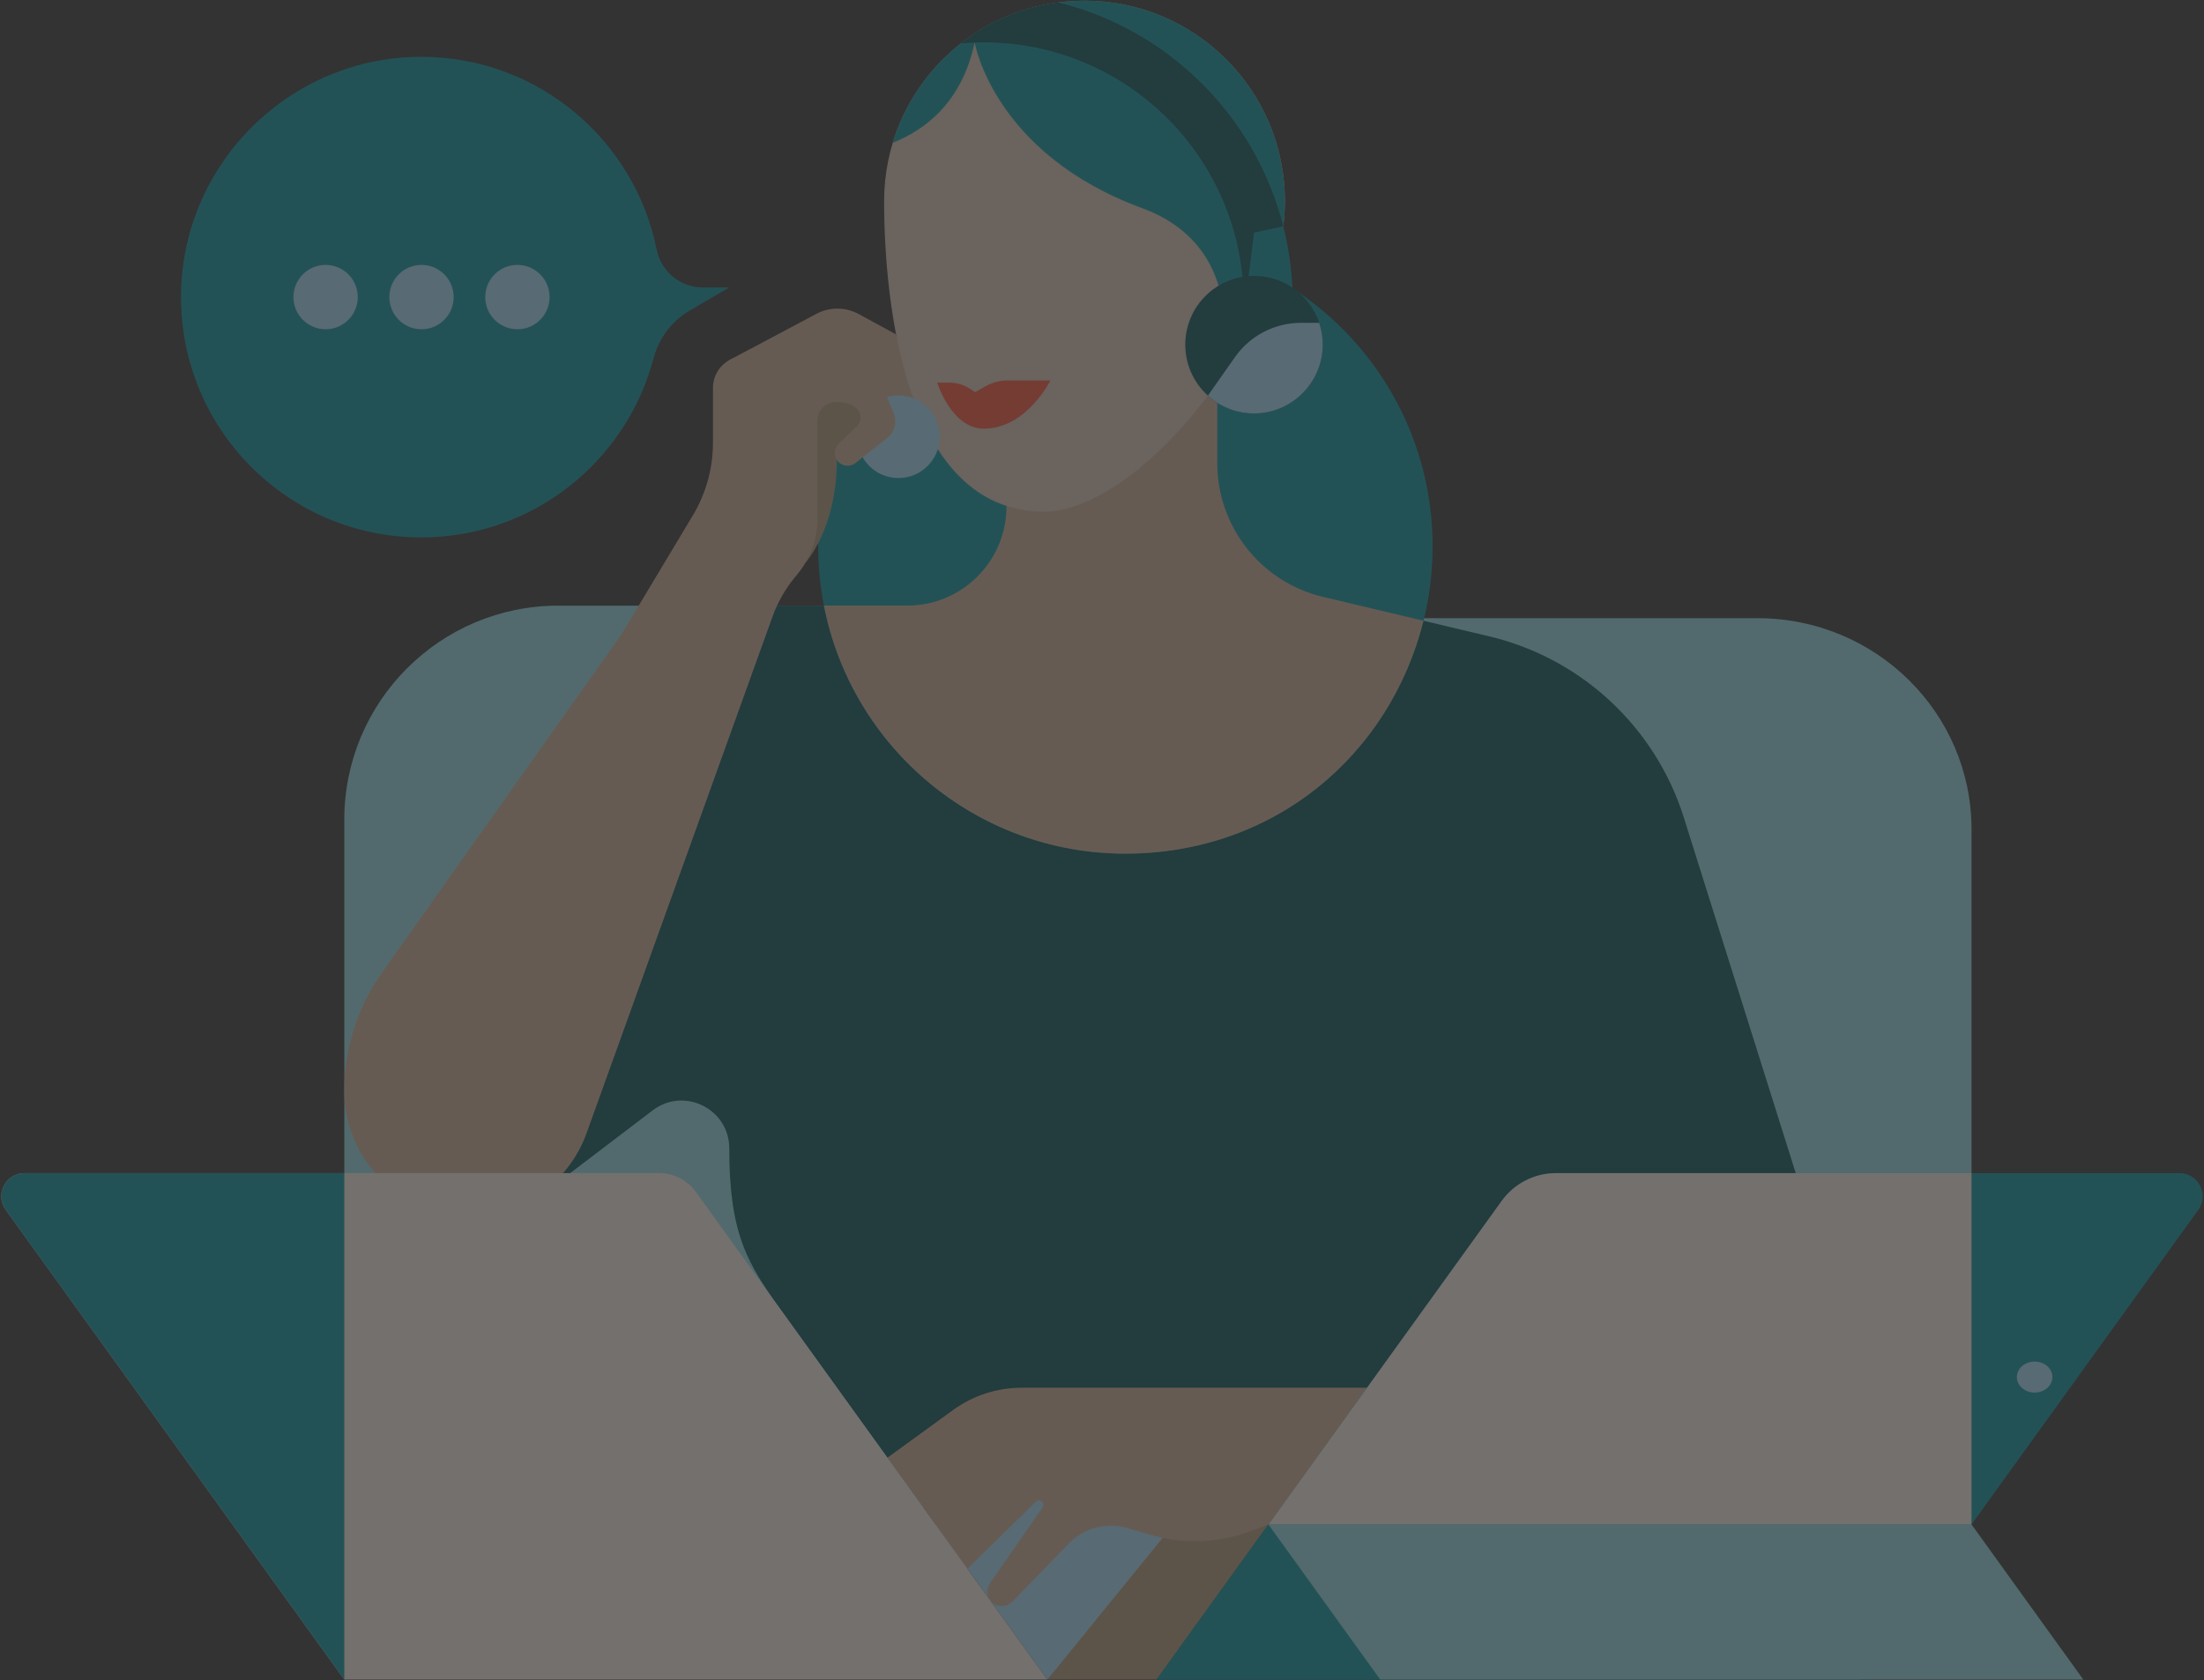
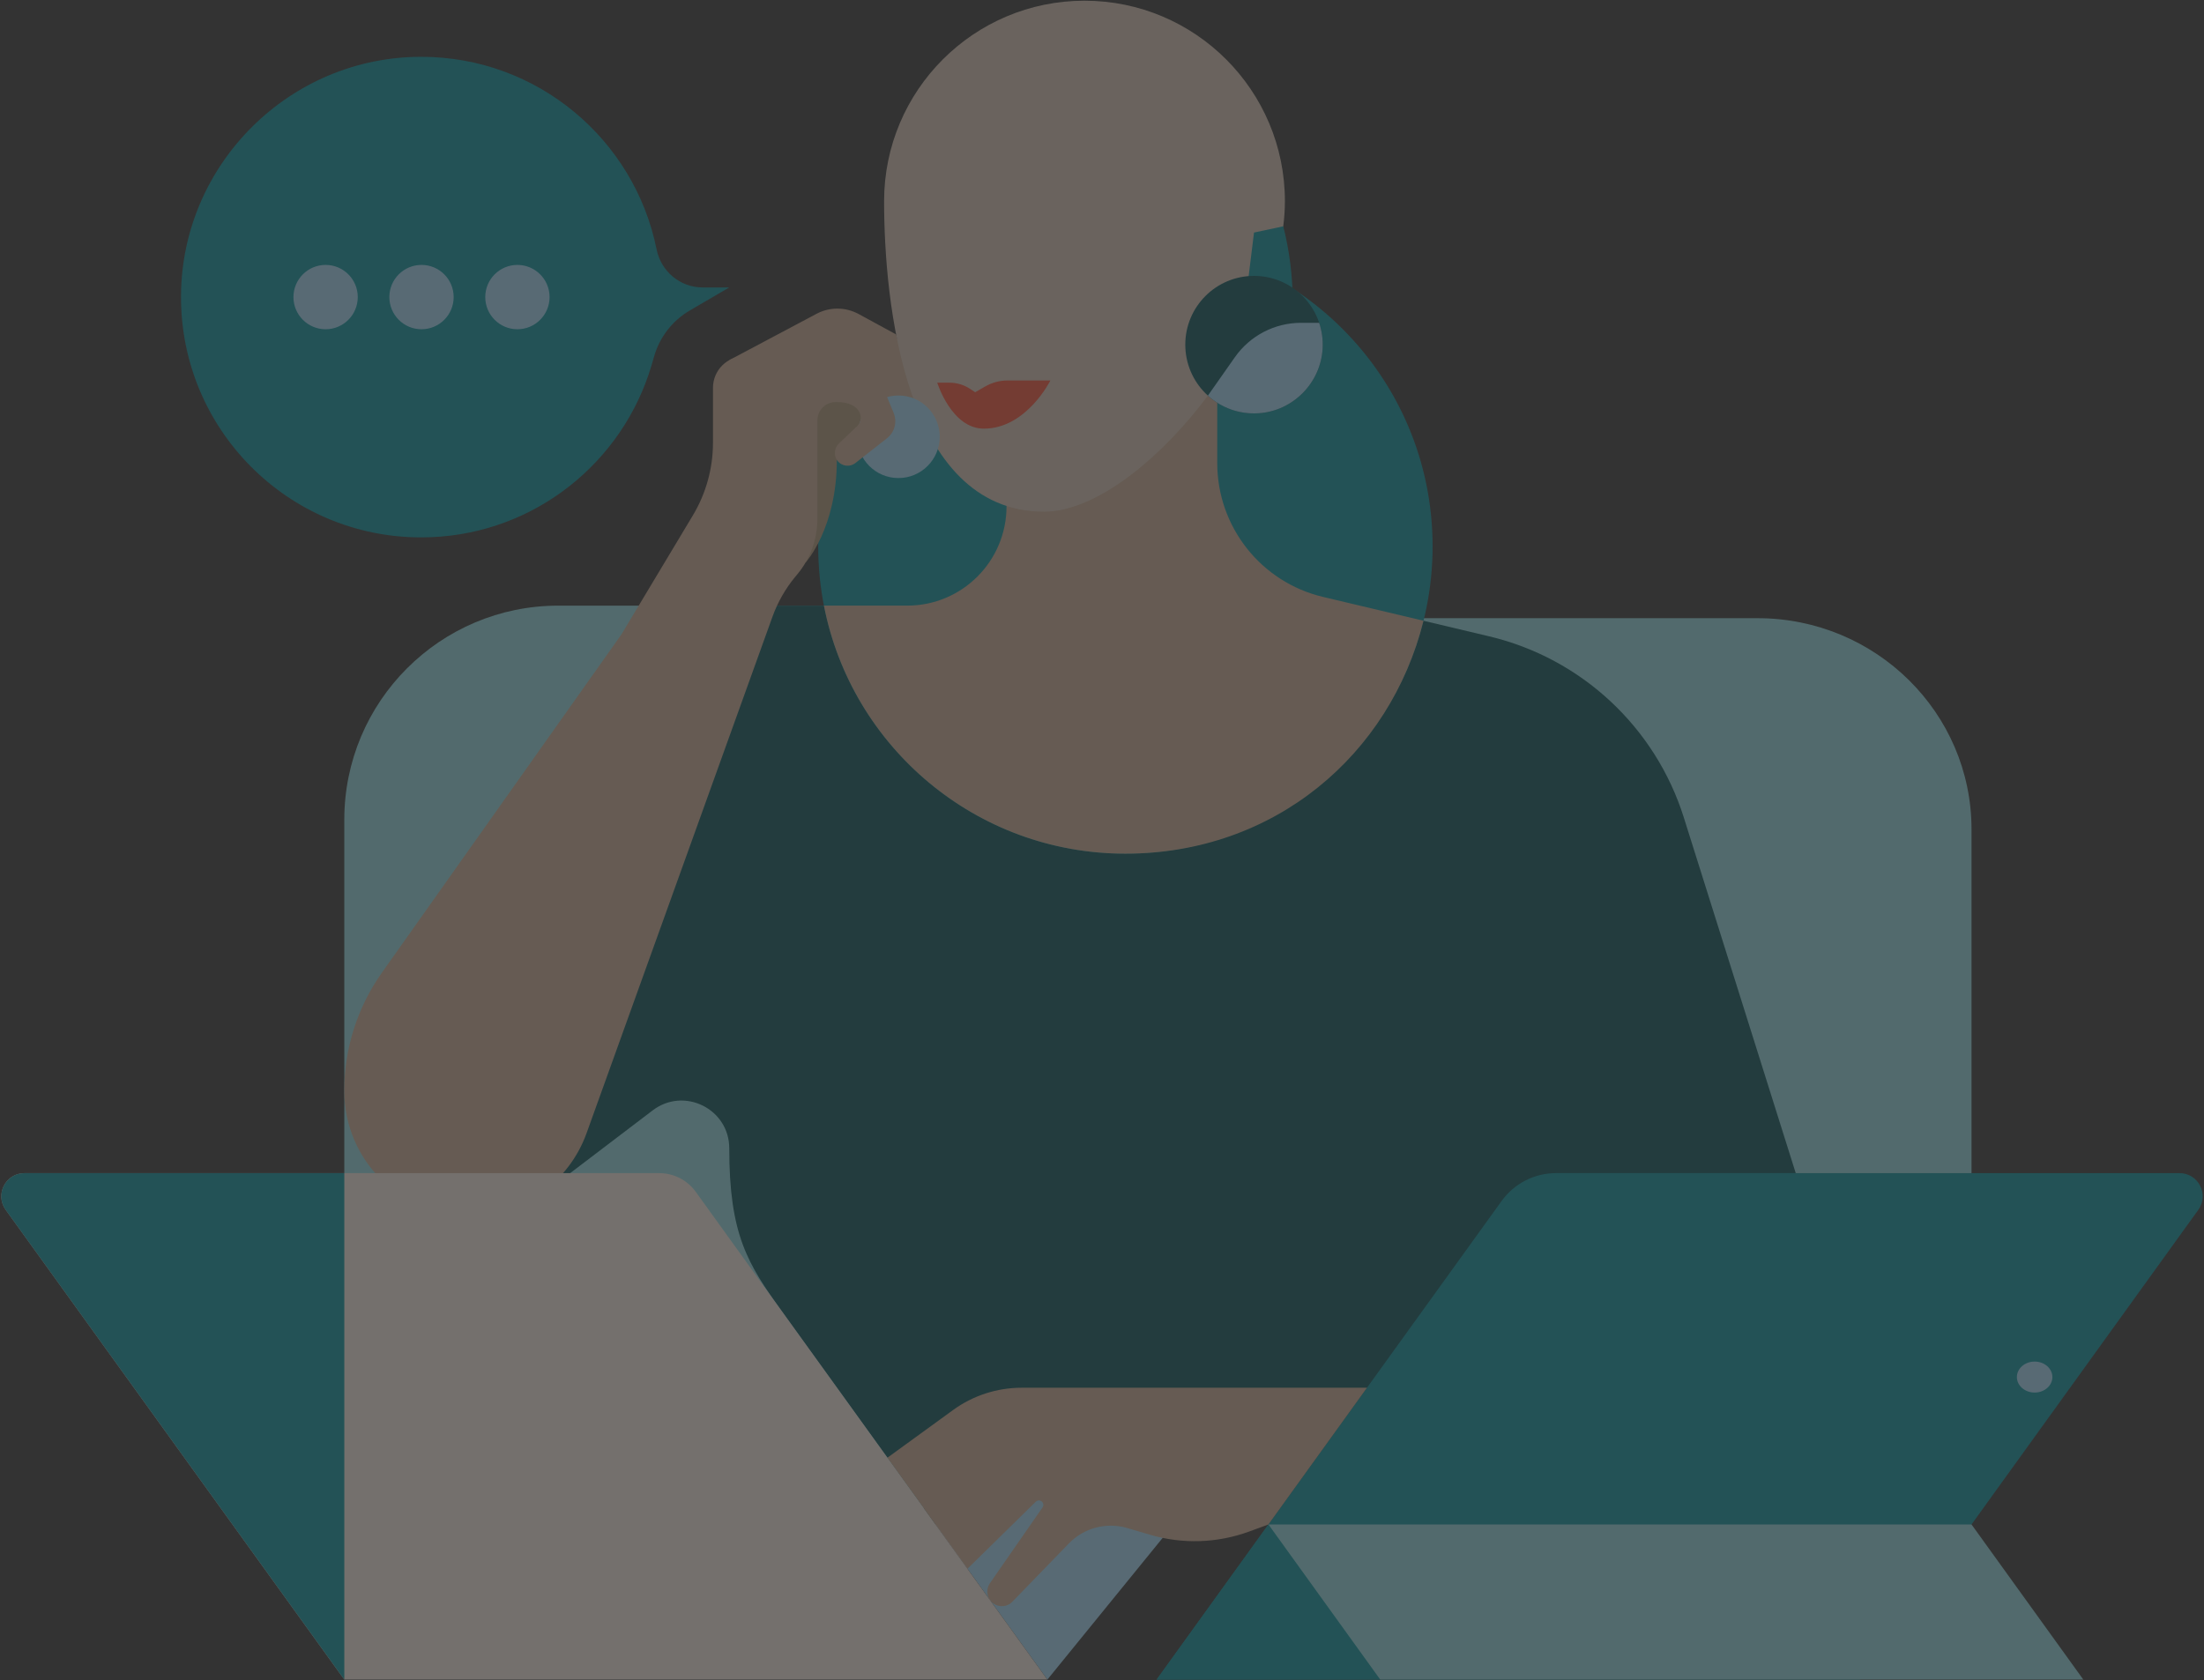
<svg xmlns="http://www.w3.org/2000/svg" width="1356" height="1034" viewBox="0 0 1356 1034" fill="none">
  <rect x="0" y="0" width="1356" height="1034" fill="#333333" stroke="none" />
  <g opacity="0.32" clip-path="url(#clip0_233_927)">
-     <path d="M644.395 1033.57H711.605L780.414 938.099H707.509L644.395 1033.57Z" fill="#B39A78" />
    <path d="M792.422 380.406H1081.28C1154.01 380.406 1212.97 438.596 1212.97 510.386V782.999L857.507 938.114L792.438 380.422L792.422 380.406Z" fill="#95E1E8" />
    <path d="M632.371 372.69H343.515C270.781 372.69 211.825 431.687 211.825 504.471V780.841L567.286 938.099L632.355 372.675L632.371 372.69Z" fill="#95E1E8" />
    <path d="M1035.99 503.151C1018.47 447.461 973 405.092 916.246 391.585C915.672 391.445 915.098 391.305 914.524 391.181L813.988 367.318C775.852 358.267 748.919 324.188 748.919 284.955V235.476L599.309 295.327V318.553C599.309 348.455 575.09 372.69 545.208 372.69H448.659L370.852 486.306L332.918 735.506L401.572 683.278C420.888 668.576 448.675 682.378 448.675 706.66C448.675 759.866 460.001 777.72 481.039 806.908L575.602 938.114H1172.86L1035.99 503.167V503.151Z" fill="#004F56" />
    <path d="M692.398 525.322C796.781 525.322 881.4 440.644 881.4 336.19C881.4 231.735 796.781 147.058 692.398 147.058C588.015 147.058 503.396 231.735 503.396 336.19C503.396 440.644 588.015 525.322 692.398 525.322Z" fill="#0095A2" />
    <path d="M506.917 372.69C523.906 459.68 600.488 525.322 692.382 525.322C784.277 525.322 855.335 464.306 875.799 381.99L813.972 367.318C775.837 358.267 748.903 324.188 748.903 284.955V235.476L619.261 295.327V311.582C619.261 345.319 591.923 372.675 558.21 372.675H506.917V372.69Z" fill="#D2B196" />
    <path d="M495.716 346.079C495.716 346.079 514.861 325.136 514.861 282.953L538.785 262.878L523.518 230.616L475.438 237.975L469.216 283.403L495.7 346.064L495.716 346.079Z" fill="#B39A78" />
    <path d="M448.675 221.611L502.341 193.107C510.47 188.79 520.214 188.837 528.281 193.246L551.306 205.775L561.53 241.437C563.174 247.151 559.311 252.973 553.416 253.687C551.119 253.967 548.792 253.408 546.868 252.103L528.995 240.04L448.675 221.611Z" fill="#D2B196" />
    <path d="M711.605 1033.57H1144.16L1352.49 744.511C1359.29 735.071 1352.56 721.906 1340.94 721.906H957.314C944.065 721.906 931.637 728.271 923.88 739.031L711.59 1033.57H711.605Z" fill="#0095A2" />
    <path d="M644.395 1033.57L722.047 938.099L640.051 918.894L575.586 938.099L644.395 1033.57Z" fill="#A6E1FF" />
    <path d="M780.414 938.099L711.605 1033.57H780.414H849.207L780.414 938.099Z" fill="#0095A2" />
    <path d="M790.529 123.816C790.529 55.675 735.327 0.435 667.233 0.435C599.138 0.435 543.936 55.675 543.936 123.816C543.936 184.878 556.286 314.873 642.409 314.873C700.248 314.873 790.529 205.434 790.529 123.816Z" fill="#DECBBB" />
    <path d="M1212.97 938.099H780.414L849.207 1033.57H1144.18H1191.53H1212.97H1281.76L1212.97 938.099Z" fill="#95E1E8" />
    <path d="M622.86 985.638L657.629 949.774C666.938 940.179 680.777 936.531 693.592 940.319L707.494 944.418C727.523 950.333 748.918 949.634 768.529 942.461L780.398 938.114L841.046 853.966H628.57C613.412 853.966 598.626 858.763 586.354 867.691L545.968 897.034L595.213 965.362L637.289 924.079C638.484 922.93 640.423 923.101 641.4 924.452C642.068 925.368 642.083 926.61 641.462 927.557L609.036 974.273C606.864 977.409 606.895 981.57 609.129 984.66C612.403 989.193 618.966 989.675 622.86 985.653V985.638Z" fill="#D2B196" />
-     <path d="M661.927 0.559C660.515 0.621 659.118 0.699 657.722 0.807C657.707 0.807 657.676 0.807 657.66 0.807C656.279 0.916 654.914 1.056 653.533 1.195C653.192 1.226 652.866 1.273 652.54 1.304C651.159 1.475 649.778 1.646 648.398 1.863C648.367 1.863 648.336 1.863 648.32 1.863C646.97 2.065 645.62 2.313 644.286 2.562C643.976 2.624 643.666 2.686 643.355 2.732C641.99 2.996 640.64 3.276 639.29 3.602C639.259 3.602 639.244 3.602 639.213 3.617C637.894 3.928 636.575 4.254 635.257 4.611C634.977 4.689 634.698 4.766 634.419 4.844C633.084 5.217 631.75 5.605 630.431 6.008H630.4C629.097 6.412 627.794 6.847 626.506 7.297C626.258 7.39 626.01 7.468 625.761 7.561C624.443 8.027 623.139 8.508 621.852 9.02C620.564 9.533 619.292 10.06 618.035 10.619C617.818 10.713 617.601 10.806 617.383 10.899C614.839 12.032 612.341 13.243 609.89 14.532C609.704 14.625 609.502 14.734 609.316 14.827C606.849 16.146 604.444 17.528 602.086 19.003C601.915 19.112 601.744 19.221 601.574 19.329C600.379 20.075 599.2 20.851 598.052 21.627L599.665 26.129L593.661 24.748C572.778 40.32 556.999 62.335 549.258 87.874C567.844 80.422 591.505 64.307 599.665 26.129C599.665 26.129 611.193 94.535 702.886 128.163C758.057 148.393 752.906 201.195 752.906 201.195L770.655 198.618C771.415 197.081 772.144 195.528 772.858 193.976C772.873 193.945 772.889 193.914 772.904 193.867C775.806 187.595 778.412 181.26 780.677 174.942C780.677 174.942 780.677 174.926 780.677 174.911C781.205 173.42 781.717 171.93 782.213 170.439C782.291 170.206 782.369 169.989 782.431 169.756C782.85 168.467 783.253 167.179 783.641 165.906C783.734 165.611 783.827 165.3 783.92 165.005C784.292 163.763 784.649 162.521 784.991 161.279C785.068 160.984 785.161 160.689 785.239 160.394C785.611 159.043 785.952 157.693 786.278 156.342C786.309 156.187 786.356 156.032 786.402 155.876C787.132 152.849 787.768 149.837 788.326 146.84C788.388 146.483 788.45 146.111 788.512 145.754C788.699 144.667 788.885 143.58 789.04 142.493C789.118 141.996 789.18 141.515 789.257 141.018C789.397 140.056 789.521 139.109 789.63 138.146C789.692 137.618 789.754 137.09 789.816 136.547C789.909 135.615 790.002 134.699 790.079 133.783C790.126 133.256 790.173 132.728 790.204 132.215C790.281 131.237 790.328 130.275 790.374 129.312C790.39 128.862 790.421 128.412 790.436 127.961C790.483 126.549 790.514 125.151 790.514 123.769C790.514 55.628 735.312 0.388 667.217 0.388C665.79 0.388 664.378 0.419 662.951 0.466C662.609 0.466 662.252 0.497 661.911 0.512L661.927 0.559Z" fill="#0095A2" />
-     <path d="M789.521 139.248C772.377 71.526 718.928 18.289 651.113 1.49C628.678 4.425 608.137 13.383 591.163 26.704C595.818 26.3 600.534 26.067 605.297 26.067C693.592 26.067 765.178 97.702 765.178 186.058C765.178 195.373 764.371 204.518 762.851 213.398C776.597 189.241 786.449 163.437 789.521 139.233V139.248Z" fill="#004F56" />
-     <path d="M771.524 143.099L762.851 213.429L795.339 186.089C795.339 169.927 793.322 154.231 789.536 139.264L771.539 143.114L771.524 143.099Z" fill="#0095A2" />
+     <path d="M771.524 143.099L762.851 213.429L795.339 186.089C795.339 169.927 793.322 154.231 789.536 139.264L771.524 143.099Z" fill="#0095A2" />
    <path d="M576.657 235.491H584.182C588.727 235.491 593.18 236.842 596.966 239.373L599.96 241.375L606.104 237.836C610.324 235.398 615.103 234.125 619.974 234.125H646.257C646.257 234.125 631.517 263.779 605.313 263.779C585.407 263.779 576.641 235.507 576.641 235.507L576.657 235.491Z" fill="#FF4E33" />
    <path d="M448.675 176.882H432.306C418.483 176.882 406.707 167.039 403.976 153.485C390.385 85.949 330.839 35.072 259.378 34.964C178.421 34.824 111.94 100.761 111.366 181.757C110.776 263.918 177.164 330.694 259.129 330.694C324.028 330.694 379.137 288.837 398.996 230.616C400.222 227.014 401.37 223.21 402.378 219.577C405.729 207.561 413.642 197.329 424.409 191.042L448.659 176.882H448.675Z" fill="#0095A2" />
-     <path d="M923.895 739.015L780.414 938.099H1212.97V721.89H957.33C944.08 721.89 931.653 728.256 923.895 739.015Z" fill="#FFF3E9" />
    <path d="M552.764 294.178C566.782 294.178 578.146 282.806 578.146 268.778C578.146 254.75 566.782 243.378 552.764 243.378C538.746 243.378 527.382 254.75 527.382 268.778C527.382 282.806 538.746 294.178 552.764 294.178Z" fill="#A6E1FF" />
    <path d="M549.847 254.122L540.399 231.47C537.296 224.033 530.035 219.189 521.967 219.189H458.092C447.356 219.189 438.652 227.899 438.652 238.643V272.457C438.652 288.216 434.37 303.664 426.271 317.171L382.364 390.343L234.942 598.571C219.892 619.826 211.809 645.225 211.809 671.262C211.809 713.724 246.206 748.129 288.623 748.129C321.018 748.129 349.922 727.806 360.891 697.298L475.267 379.49C478.479 370.579 483.195 362.304 489.215 355.007L490.72 353.19C498.586 343.673 502.899 331.703 502.899 319.345V258.686C502.899 252.461 507.941 247.415 514.163 247.415H514.737C530.469 247.415 531.54 258.236 527.645 261.931L516.242 272.799C513.465 275.438 512.767 279.723 514.83 282.953C517.375 286.912 522.696 287.735 526.311 284.909L545.751 269.663C550.437 265.983 552.097 259.633 549.801 254.137L549.847 254.122Z" fill="#D2B196" />
    <path d="M644.395 1033.57H211.825L3.506 744.511C-3.289 735.071 3.444 721.906 15.065 721.906H405.59C414.495 721.906 422.858 726.191 428.055 733.41L644.379 1033.57H644.395Z" fill="#FFF3E9" />
    <path d="M15.065 721.906C3.444 721.906 -3.289 735.071 3.506 744.511L211.84 1033.57V721.906H15.065Z" fill="#0095A2" />
    <path d="M200.328 202.608C211.253 202.608 220.11 193.746 220.11 182.813C220.11 171.881 211.253 163.018 200.328 163.018C189.403 163.018 180.547 171.881 180.547 182.813C180.547 193.746 189.403 202.608 200.328 202.608Z" fill="#A6E1FF" />
    <path d="M259.331 202.608C270.256 202.608 279.113 193.746 279.113 182.813C279.113 171.881 270.256 163.018 259.331 163.018C248.406 163.018 239.55 171.881 239.55 182.813C239.55 193.746 248.406 202.608 259.331 202.608Z" fill="#A6E1FF" />
    <path d="M318.334 202.608C329.259 202.608 338.116 193.746 338.116 182.813C338.116 171.881 329.259 163.018 318.334 163.018C307.409 163.018 298.553 171.881 298.553 182.813C298.553 193.746 307.409 202.608 318.334 202.608Z" fill="#A6E1FF" />
    <path d="M1251.8 856.931C1257.83 856.931 1262.72 852.663 1262.72 847.399C1262.72 842.134 1257.83 837.866 1251.8 837.866C1245.77 837.866 1240.88 842.134 1240.88 847.399C1240.88 852.663 1245.77 856.931 1251.8 856.931Z" fill="#A6E1FF" />
    <path d="M771.524 254.386C794.873 254.386 813.802 235.444 813.802 212.079C813.802 188.713 794.873 169.772 771.524 169.772C748.174 169.772 729.246 188.713 729.246 212.079C729.246 235.444 748.174 254.386 771.524 254.386Z" fill="#004F56" />
    <path d="M743.162 243.456C751.308 250.846 762.354 255.1 774.394 254.293C795.525 252.895 812.514 235.693 813.724 214.532C814.05 208.958 813.259 203.602 811.614 198.649H800.459C784.246 198.649 769.057 206.552 759.748 219.826L743.162 243.44V243.456Z" fill="#A6E1FF" />
  </g>
  <defs>
    <clipPath id="clip0_233_927">
      <rect width="1356" height="1034" fill="white" />
    </clipPath>
  </defs>
</svg>